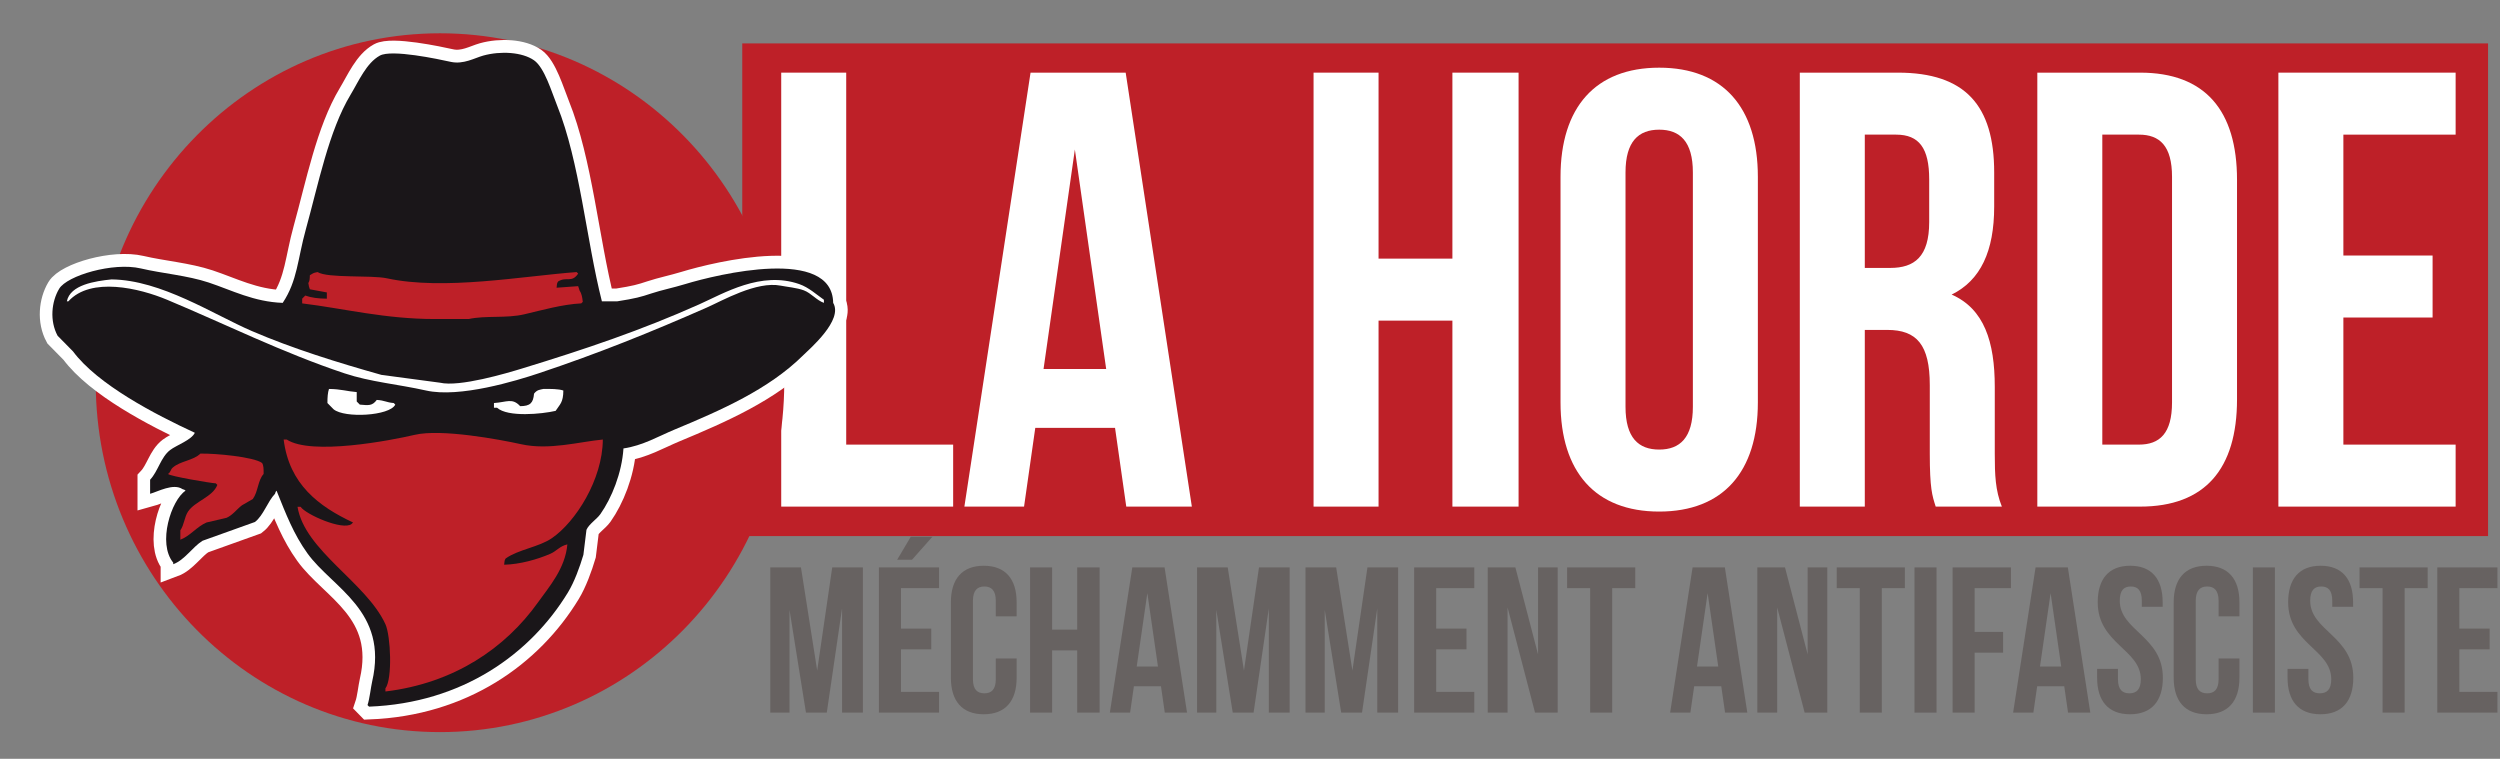
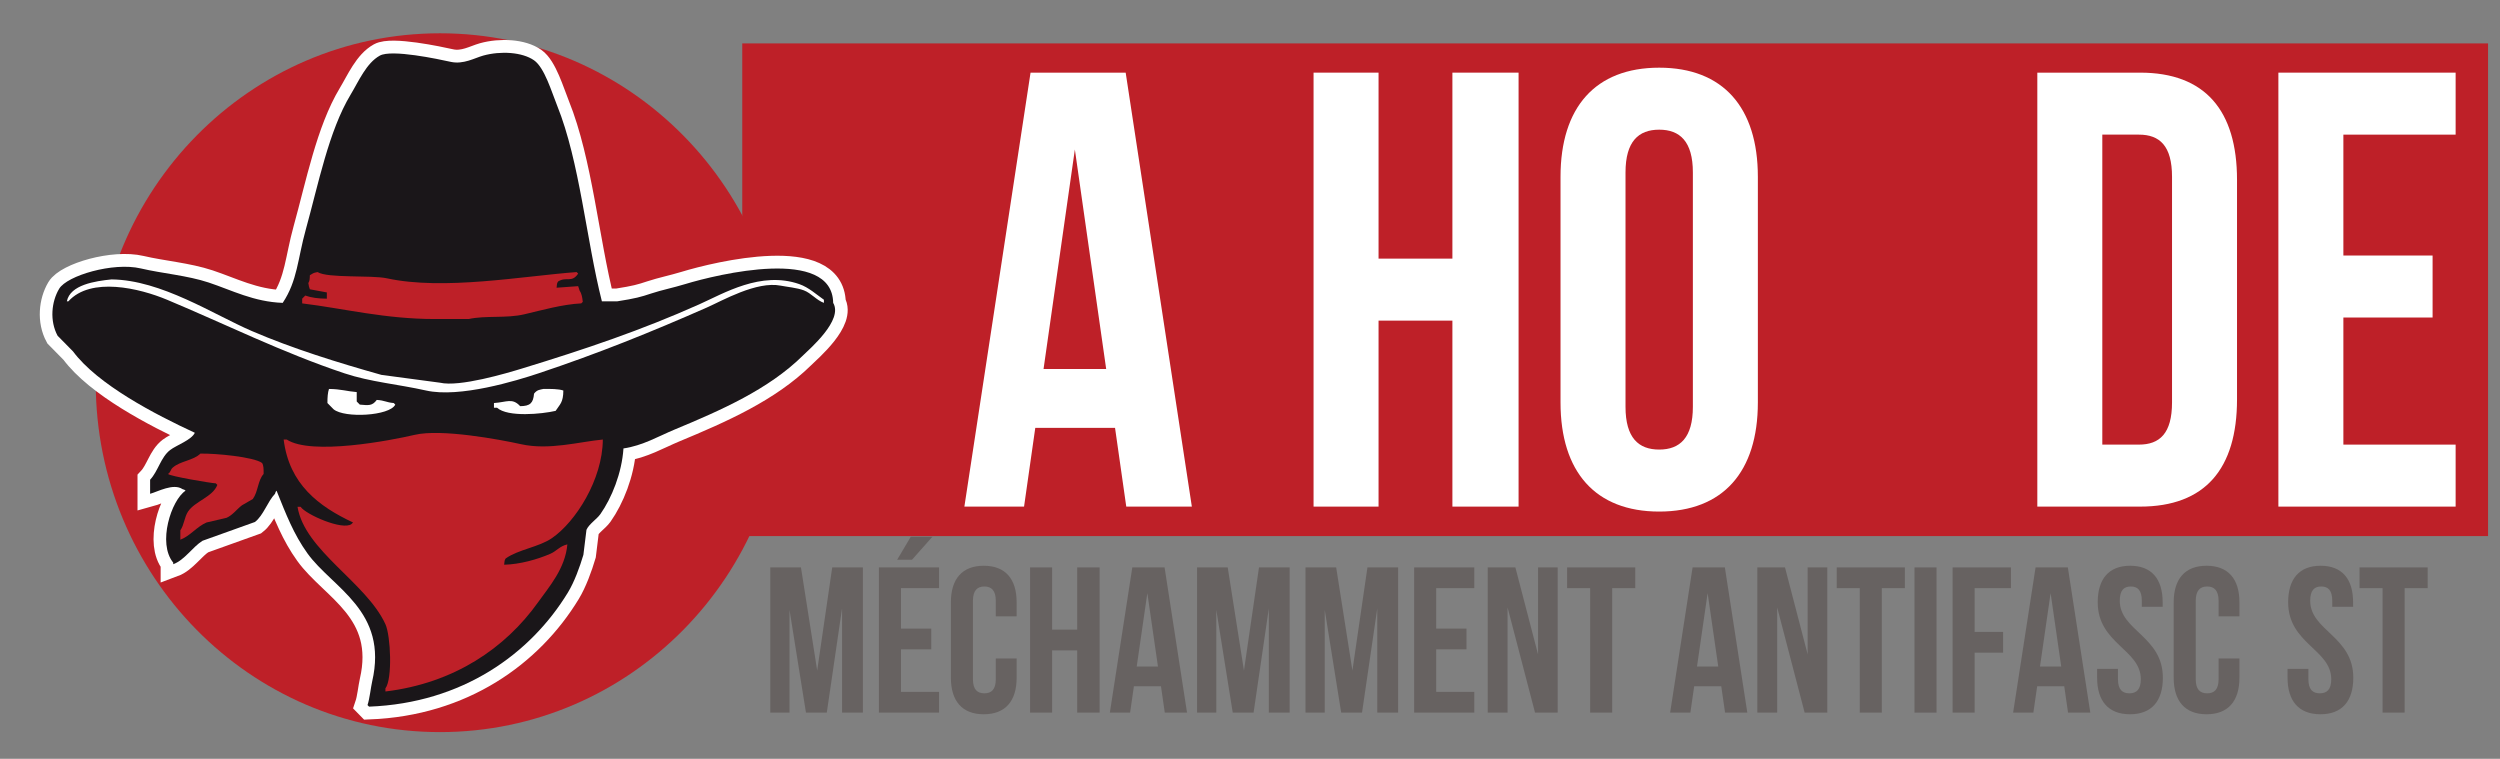
<svg xmlns="http://www.w3.org/2000/svg" width="100%" height="100%" viewBox="0 0 369 112" version="1.1" xml:space="preserve" style="fill-rule:evenodd;clip-rule:evenodd;">
  <rect x="0" y="0" width="369" height="112" fill="#808080" stroke="none" />
  <g transform="matrix(1,0,0,1,-33.119,-8.458)">
    <g transform="matrix(0.238,0,0,0.014,145.658,92.207)">
      <g transform="matrix(124.318,0,0,2186.98,0,1530.88)">
        <path d="M0.192,-0.7L0.039,-0.7L0.039,-0L0.135,-0L0.135,-0.495L0.217,-0L0.321,-0L0.397,-0.502L0.397,-0L0.501,-0L0.501,-0.7L0.348,-0.7L0.273,-0.203L0.192,-0.7Z" style="fill:rgb(103,98,97);fill-rule:nonzero;" />
      </g>
      <g transform="matrix(124.318,0,0,2186.98,67.256,1530.88)">
        <path d="M0.15,-0.6L0.34,-0.6L0.34,-0.7L0.04,-0.7L0.04,-0L0.34,-0L0.34,-0.1L0.15,-0.1L0.15,-0.305L0.301,-0.305L0.301,-0.405L0.15,-0.405L0.15,-0.6ZM0.199,-0.848L0.131,-0.737L0.205,-0.737L0.307,-0.848L0.199,-0.848Z" style="fill:rgb(103,98,97);fill-rule:nonzero;" />
      </g>
      <g transform="matrix(124.318,0,0,2186.98,113.005,1530.88)">
        <path d="M0.255,-0.261L0.255,-0.161C0.255,-0.111 0.233,-0.093 0.198,-0.093C0.163,-0.093 0.141,-0.111 0.141,-0.161L0.141,-0.539C0.141,-0.589 0.163,-0.608 0.198,-0.608C0.233,-0.608 0.255,-0.589 0.255,-0.539L0.255,-0.464L0.359,-0.464L0.359,-0.532C0.359,-0.644 0.303,-0.708 0.195,-0.708C0.087,-0.708 0.031,-0.644 0.031,-0.532L0.031,-0.168C0.031,-0.056 0.087,0.008 0.195,0.008C0.303,0.008 0.359,-0.056 0.359,-0.168L0.359,-0.261L0.255,-0.261Z" style="fill:rgb(103,98,97);fill-rule:nonzero;" />
      </g>
      <g transform="matrix(124.318,0,0,2186.98,160.992,1530.88)">
        <path d="M0.15,-0.3L0.275,-0.3L0.275,-0L0.387,-0L0.387,-0.7L0.275,-0.7L0.275,-0.4L0.15,-0.4L0.15,-0.7L0.04,-0.7L0.04,-0L0.15,-0L0.15,-0.3Z" style="fill:rgb(103,98,97);fill-rule:nonzero;" />
      </g>
      <g transform="matrix(124.318,0,0,2186.98,214.076,1530.88)">
        <path d="M0.284,-0.7L0.123,-0.7L0.011,-0L0.112,-0L0.131,-0.127L0.266,-0.127L0.285,-0L0.396,-0L0.284,-0.7ZM0.198,-0.576L0.251,-0.222L0.145,-0.222L0.198,-0.576Z" style="fill:rgb(103,98,97);fill-rule:nonzero;" />
      </g>
      <g transform="matrix(124.318,0,0,2186.98,264.674,1530.88)">
        <path d="M0.192,-0.7L0.039,-0.7L0.039,-0L0.135,-0L0.135,-0.495L0.217,-0L0.321,-0L0.397,-0.502L0.397,-0L0.501,-0L0.501,-0.7L0.348,-0.7L0.273,-0.203L0.192,-0.7Z" style="fill:rgb(103,98,97);fill-rule:nonzero;" />
      </g>
      <g transform="matrix(124.318,0,0,2186.98,331.93,1530.88)">
        <path d="M0.192,-0.7L0.039,-0.7L0.039,-0L0.135,-0L0.135,-0.495L0.217,-0L0.321,-0L0.397,-0.502L0.397,-0L0.501,-0L0.501,-0.7L0.348,-0.7L0.273,-0.203L0.192,-0.7Z" style="fill:rgb(103,98,97);fill-rule:nonzero;" />
      </g>
      <g transform="matrix(124.318,0,0,2186.98,399.186,1530.88)">
        <path d="M0.15,-0.6L0.34,-0.6L0.34,-0.7L0.04,-0.7L0.04,-0L0.34,-0L0.34,-0.1L0.15,-0.1L0.15,-0.305L0.301,-0.305L0.301,-0.405L0.15,-0.405L0.15,-0.6Z" style="fill:rgb(103,98,97);fill-rule:nonzero;" />
      </g>
      <g transform="matrix(124.318,0,0,2186.98,444.935,1530.88)">
        <path d="M0.275,-0L0.388,-0L0.388,-0.7L0.29,-0.7L0.29,-0.281L0.177,-0.7L0.039,-0.7L0.039,-0L0.138,-0L0.138,-0.507L0.275,-0Z" style="fill:rgb(103,98,97);fill-rule:nonzero;" />
      </g>
      <g transform="matrix(124.318,0,0,2186.98,498.019,1530.88)">
        <path d="M0.008,-0.6L0.123,-0.6L0.123,-0L0.233,-0L0.233,-0.6L0.348,-0.6L0.348,-0.7L0.008,-0.7L0.008,-0.6Z" style="fill:rgb(103,98,97);fill-rule:nonzero;" />
      </g>
      <g transform="matrix(124.318,0,0,2186.98,561.546,1530.88)">
        <path d="M0.284,-0.7L0.123,-0.7L0.011,-0L0.112,-0L0.131,-0.127L0.266,-0.127L0.285,-0L0.396,-0L0.284,-0.7ZM0.198,-0.576L0.251,-0.222L0.145,-0.222L0.198,-0.576Z" style="fill:rgb(103,98,97);fill-rule:nonzero;" />
      </g>
      <g transform="matrix(124.318,0,0,2186.98,612.143,1530.88)">
-         <path d="M0.275,-0L0.388,-0L0.388,-0.7L0.29,-0.7L0.29,-0.281L0.177,-0.7L0.039,-0.7L0.039,-0L0.138,-0L0.138,-0.507L0.275,-0Z" style="fill:rgb(103,98,97);fill-rule:nonzero;" />
+         <path d="M0.275,-0L0.388,-0L0.388,-0.7L0.29,-0.7L0.29,-0.281L0.177,-0.7L0.039,-0.7L0.039,-0L0.138,-0L0.138,-0.507L0.275,-0" style="fill:rgb(103,98,97);fill-rule:nonzero;" />
      </g>
      <g transform="matrix(124.318,0,0,2186.98,665.227,1530.88)">
        <path d="M0.008,-0.6L0.123,-0.6L0.123,-0L0.233,-0L0.233,-0.6L0.348,-0.6L0.348,-0.7L0.008,-0.7L0.008,-0.6Z" style="fill:rgb(103,98,97);fill-rule:nonzero;" />
      </g>
      <g transform="matrix(124.318,0,0,2186.98,709.484,1530.88)">
        <rect x="0.04" y="-0.7" width="0.11" height="0.7" style="fill:rgb(103,98,97);fill-rule:nonzero;" />
      </g>
      <g transform="matrix(124.318,0,0,2186.98,733.105,1530.88)">
        <path d="M0.15,-0.6L0.331,-0.6L0.331,-0.7L0.04,-0.7L0.04,-0L0.15,-0L0.15,-0.289L0.292,-0.289L0.292,-0.389L0.15,-0.389L0.15,-0.6Z" style="fill:rgb(103,98,97);fill-rule:nonzero;" />
      </g>
      <g transform="matrix(124.318,0,0,2186.98,774.254,1530.88)">
        <path d="M0.284,-0.7L0.123,-0.7L0.011,-0L0.112,-0L0.131,-0.127L0.266,-0.127L0.285,-0L0.396,-0L0.284,-0.7ZM0.198,-0.576L0.251,-0.222L0.145,-0.222L0.198,-0.576Z" style="fill:rgb(103,98,97);fill-rule:nonzero;" />
      </g>
      <g transform="matrix(124.318,0,0,2186.98,824.852,1530.88)">
        <path d="M0.026,-0.532C0.026,-0.332 0.241,-0.305 0.241,-0.161C0.241,-0.111 0.219,-0.093 0.184,-0.093C0.149,-0.093 0.127,-0.111 0.127,-0.161L0.127,-0.211L0.023,-0.211L0.023,-0.168C0.023,-0.056 0.079,0.008 0.187,0.008C0.295,0.008 0.351,-0.056 0.351,-0.168C0.351,-0.368 0.136,-0.395 0.136,-0.539C0.136,-0.589 0.156,-0.608 0.191,-0.608C0.226,-0.608 0.246,-0.589 0.246,-0.539L0.246,-0.51L0.35,-0.51L0.35,-0.532C0.35,-0.644 0.295,-0.708 0.188,-0.708C0.081,-0.708 0.026,-0.644 0.026,-0.532Z" style="fill:rgb(103,98,97);fill-rule:nonzero;" />
      </g>
      <g transform="matrix(124.318,0,0,2186.98,871.347,1530.88)">
        <path d="M0.255,-0.261L0.255,-0.161C0.255,-0.111 0.233,-0.093 0.198,-0.093C0.163,-0.093 0.141,-0.111 0.141,-0.161L0.141,-0.539C0.141,-0.589 0.163,-0.608 0.198,-0.608C0.233,-0.608 0.255,-0.589 0.255,-0.539L0.255,-0.464L0.359,-0.464L0.359,-0.532C0.359,-0.644 0.303,-0.708 0.195,-0.708C0.087,-0.708 0.031,-0.644 0.031,-0.532L0.031,-0.168C0.031,-0.056 0.087,0.008 0.195,0.008C0.303,0.008 0.359,-0.056 0.359,-0.168L0.359,-0.261L0.255,-0.261Z" style="fill:rgb(103,98,97);fill-rule:nonzero;" />
      </g>
      <g transform="matrix(124.318,0,0,2186.98,919.333,1530.88)">
-         <rect x="0.04" y="-0.7" width="0.11" height="0.7" style="fill:rgb(103,98,97);fill-rule:nonzero;" />
-       </g>
+         </g>
      <g transform="matrix(124.318,0,0,2186.98,942.954,1530.88)">
        <path d="M0.026,-0.532C0.026,-0.332 0.241,-0.305 0.241,-0.161C0.241,-0.111 0.219,-0.093 0.184,-0.093C0.149,-0.093 0.127,-0.111 0.127,-0.161L0.127,-0.211L0.023,-0.211L0.023,-0.168C0.023,-0.056 0.079,0.008 0.187,0.008C0.295,0.008 0.351,-0.056 0.351,-0.168C0.351,-0.368 0.136,-0.395 0.136,-0.539C0.136,-0.589 0.156,-0.608 0.191,-0.608C0.226,-0.608 0.246,-0.589 0.246,-0.539L0.246,-0.51L0.35,-0.51L0.35,-0.532C0.35,-0.644 0.295,-0.708 0.188,-0.708C0.081,-0.708 0.026,-0.644 0.026,-0.532Z" style="fill:rgb(103,98,97);fill-rule:nonzero;" />
      </g>
      <g transform="matrix(124.318,0,0,2186.98,989.449,1530.88)">
        <path d="M0.008,-0.6L0.123,-0.6L0.123,-0L0.233,-0L0.233,-0.6L0.348,-0.6L0.348,-0.7L0.008,-0.7L0.008,-0.6Z" style="fill:rgb(103,98,97);fill-rule:nonzero;" />
      </g>
      <g transform="matrix(124.318,0,0,2186.98,1033.71,1530.88)">
-         <path d="M0.15,-0.6L0.34,-0.6L0.34,-0.7L0.04,-0.7L0.04,-0L0.34,-0L0.34,-0.1L0.15,-0.1L0.15,-0.305L0.301,-0.305L0.301,-0.405L0.15,-0.405L0.15,-0.6Z" style="fill:rgb(103,98,97);fill-rule:nonzero;" />
-       </g>
+         </g>
    </g>
    <g transform="matrix(1.06,0,0,1.201,-8.103,-0.884)">
      <rect x="142.246" y="13.113" width="243.092" height="60.549" style="fill:rgb(190,32,40);" />
    </g>
    <g transform="matrix(87.206,0,0,91.505,144.939,83.233)">
-       <path d="M0.04,-0L0.331,-0L0.331,-0.1L0.15,-0.1L0.15,-0.7L0.04,-0.7L0.04,-0Z" style="fill:white;fill-rule:nonzero;" />
-     </g>
+       </g>
    <g transform="matrix(87.206,0,0,91.505,174.502,83.233)">
      <path d="M0.284,-0.7L0.123,-0.7L0.011,-0L0.112,-0L0.131,-0.127L0.266,-0.127L0.285,-0L0.396,-0L0.284,-0.7ZM0.198,-0.576L0.251,-0.222L0.145,-0.222L0.198,-0.576Z" style="fill:white;fill-rule:nonzero;" />
    </g>
    <g transform="matrix(87.206,0,0,91.505,223.512,83.233)">
      <path d="M0.15,-0.3L0.275,-0.3L0.275,-0L0.387,-0L0.387,-0.7L0.275,-0.7L0.275,-0.4L0.15,-0.4L0.15,-0.7L0.04,-0.7L0.04,-0L0.15,-0L0.15,-0.3Z" style="fill:white;fill-rule:nonzero;" />
    </g>
    <g transform="matrix(87.206,0,0,91.505,260.749,83.233)">
      <path d="M0.141,-0.539C0.141,-0.589 0.163,-0.608 0.198,-0.608C0.233,-0.608 0.255,-0.589 0.255,-0.539L0.255,-0.161C0.255,-0.111 0.233,-0.092 0.198,-0.092C0.163,-0.092 0.141,-0.111 0.141,-0.161L0.141,-0.539ZM0.031,-0.168C0.031,-0.056 0.09,0.008 0.198,0.008C0.306,0.008 0.365,-0.056 0.365,-0.168L0.365,-0.532C0.365,-0.644 0.306,-0.708 0.198,-0.708C0.09,-0.708 0.031,-0.644 0.031,-0.532L0.031,-0.168Z" style="fill:white;fill-rule:nonzero;" />
    </g>
    <g transform="matrix(87.206,0,0,91.505,295.282,83.233)">
-       <path d="M0.382,-0C0.371,-0.026 0.37,-0.051 0.37,-0.085L0.37,-0.193C0.37,-0.266 0.352,-0.319 0.297,-0.342C0.346,-0.365 0.369,-0.412 0.369,-0.484L0.369,-0.539C0.369,-0.647 0.32,-0.7 0.206,-0.7L0.04,-0.7L0.04,-0L0.15,-0L0.15,-0.285L0.188,-0.285C0.238,-0.285 0.26,-0.261 0.26,-0.196L0.26,-0.086C0.26,-0.029 0.264,-0.018 0.27,-0L0.382,-0ZM0.203,-0.6C0.242,-0.6 0.259,-0.578 0.259,-0.528L0.259,-0.459C0.259,-0.403 0.234,-0.385 0.193,-0.385L0.15,-0.385L0.15,-0.6L0.203,-0.6Z" style="fill:white;fill-rule:nonzero;" />
-     </g>
+       </g>
    <g transform="matrix(87.206,0,0,91.505,330.339,83.233)">
      <path d="M0.04,-0L0.214,-0C0.324,-0 0.378,-0.061 0.378,-0.173L0.378,-0.527C0.378,-0.639 0.324,-0.7 0.214,-0.7L0.04,-0.7L0.04,-0ZM0.212,-0.6C0.247,-0.6 0.268,-0.582 0.268,-0.532L0.268,-0.168C0.268,-0.118 0.247,-0.1 0.212,-0.1L0.15,-0.1L0.15,-0.6L0.212,-0.6Z" style="fill:white;fill-rule:nonzero;" />
    </g>
    <g transform="matrix(87.206,0,0,91.505,365.92,83.233)">
      <path d="M0.15,-0.6L0.34,-0.6L0.34,-0.7L0.04,-0.7L0.04,-0L0.34,-0L0.34,-0.1L0.15,-0.1L0.15,-0.305L0.301,-0.305L0.301,-0.405L0.15,-0.405L0.15,-0.6Z" style="fill:white;fill-rule:nonzero;" />
    </g>
    <g transform="matrix(0.267,0,0,0.271,17.701,-81.377)">
      <g transform="matrix(0,3.798,3.798,0,300.977,349.623)">
        <path d="M50.107,-50.107C77.782,-50.107 100.214,-27.674 100.214,-0.001C100.214,27.673 77.782,50.107 50.107,50.107C22.434,50.107 0,27.673 0,-0.001C0,-27.674 22.434,-50.107 50.107,-50.107" style="fill:rgb(190,32,40);" />
      </g>
      <g transform="matrix(3.798,0,0,3.798,402.407,498.881)">
        <path d="M0,20.235C-0.238,23.761 -1.717,27.356 -3.366,29.659C-3.877,30.374 -5.022,31.079 -5.386,31.904C-5.536,33.102 -5.685,34.298 -5.834,35.495C-6.355,37.225 -7.149,39.377 -8.08,40.882C-13.527,49.706 -23.446,56.75 -37.03,57.264C-37.105,57.19 -37.18,57.115 -37.255,57.039C-36.951,56.16 -36.768,54.467 -36.582,53.674C-34.189,43.493 -42.357,40.275 -46.008,35.271C-47.998,32.54 -49.106,29.712 -50.495,26.294C-50.676,26.522 -50.575,26.354 -50.721,26.741C-51.81,27.863 -52.402,29.842 -53.638,30.782C-56.182,31.681 -58.725,32.577 -61.268,33.475C-62.736,34.378 -63.855,36.228 -65.533,36.84L-65.533,36.616C-67.857,33.832 -65.816,27.638 -63.738,26.294C-63.967,26.112 -63.798,26.214 -64.186,26.071C-65.503,25.178 -67.816,26.452 -68.899,26.741L-68.899,24.722C-67.724,23.491 -67.352,21.494 -65.981,20.459C-65.078,19.776 -62.867,19.022 -62.391,17.989C-68.15,15.368 -76.534,11.077 -80.121,6.32C-80.869,5.571 -81.617,4.823 -82.365,4.075C-83.532,1.946 -83.269,-0.791 -82.14,-2.658C-80.995,-4.551 -74.278,-6.507 -70.247,-5.576C-67.108,-4.849 -63.479,-4.573 -60.37,-3.556C-57.014,-2.456 -53.8,-0.786 -49.599,-0.639C-47.441,-3.837 -47.443,-6.887 -46.232,-11.186C-44.425,-17.598 -42.899,-25.291 -39.724,-30.487C-38.536,-32.428 -37.425,-35.032 -35.46,-36.098C-33.741,-37.029 -26.964,-35.597 -25.135,-35.201C-23.296,-34.801 -21.641,-35.764 -20.422,-36.098C-17.877,-36.794 -14.735,-36.606 -13.017,-35.424C-11.488,-34.372 -10.455,-30.884 -9.65,-28.916C-6.356,-20.862 -5.417,-9.703 -3.142,-0.862L-0.898,-0.862C1.739,-1.27 2.542,-1.492 4.04,-1.985C5.518,-2.469 7.218,-2.804 8.977,-3.331C13.723,-4.754 30.394,-8.719 30.523,-0.639C32.012,1.829 27.142,5.923 26.034,6.992C21.105,11.756 14.269,14.734 7.407,17.541C5.157,18.462 2.774,19.847 0,20.235Z" style="fill:rgb(26,22,25);stroke:white;stroke-width:3.67px;" />
      </g>
      <g transform="matrix(3.798,0,0,3.798,402.407,498.881)">
        <path d="M0,20.235C-0.238,23.761 -1.717,27.356 -3.366,29.659C-3.877,30.374 -5.022,31.079 -5.386,31.904C-5.536,33.102 -5.685,34.298 -5.834,35.495C-6.355,37.225 -7.149,39.377 -8.08,40.882C-13.527,49.706 -23.446,56.75 -37.03,57.264C-37.105,57.19 -37.18,57.115 -37.255,57.039C-36.951,56.16 -36.768,54.467 -36.582,53.674C-34.189,43.493 -42.357,40.275 -46.008,35.271C-47.998,32.54 -49.106,29.712 -50.495,26.294C-50.676,26.522 -50.575,26.354 -50.721,26.741C-51.81,27.863 -52.402,29.842 -53.638,30.782C-56.182,31.681 -58.725,32.577 -61.268,33.475C-62.736,34.378 -63.855,36.228 -65.533,36.84L-65.533,36.616C-67.857,33.832 -65.816,27.638 -63.738,26.294C-63.967,26.112 -63.798,26.214 -64.186,26.071C-65.503,25.178 -67.816,26.452 -68.899,26.741L-68.899,24.722C-67.724,23.491 -67.352,21.494 -65.981,20.459C-65.078,19.776 -62.867,19.022 -62.391,17.989C-68.15,15.368 -76.534,11.077 -80.121,6.32C-80.869,5.571 -81.617,4.823 -82.365,4.075C-83.532,1.946 -83.269,-0.791 -82.14,-2.658C-80.995,-4.551 -74.278,-6.507 -70.247,-5.576C-67.108,-4.849 -63.479,-4.573 -60.37,-3.556C-57.014,-2.456 -53.8,-0.786 -49.599,-0.639C-47.441,-3.837 -47.443,-6.887 -46.232,-11.186C-44.425,-17.598 -42.899,-25.291 -39.724,-30.487C-38.536,-32.428 -37.425,-35.032 -35.46,-36.098C-33.741,-37.029 -26.964,-35.597 -25.135,-35.201C-23.296,-34.801 -21.641,-35.764 -20.422,-36.098C-17.877,-36.794 -14.735,-36.606 -13.017,-35.424C-11.488,-34.372 -10.455,-30.884 -9.65,-28.916C-6.356,-20.862 -5.417,-9.703 -3.142,-0.862L-0.898,-0.862C1.739,-1.27 2.542,-1.492 4.04,-1.985C5.518,-2.469 7.218,-2.804 8.977,-3.331C13.723,-4.754 30.394,-8.719 30.523,-0.639C32.012,1.829 27.142,5.923 26.034,6.992C21.105,11.756 14.269,14.734 7.407,17.541C5.157,18.462 2.774,19.847 0,20.235" style="fill:rgb(26,22,25);" />
      </g>
      <g transform="matrix(3.798,0,0,3.798,119.42,543.586)">
        <path d="M0,-15.775C-2.404,-15.533 -6.025,-15.006 -6.508,-12.633L-6.285,-12.633C-3.009,-16.192 4.068,-14.51 8.08,-12.857C16.519,-9.38 24.912,-5.261 33.889,-2.31C37.662,-1.067 41.689,-0.746 45.783,0.16C50.679,1.242 58.906,-1.239 62.166,-2.31C70.879,-5.172 78.617,-8.258 86.628,-11.735C88.887,-12.715 93.888,-15.566 97.401,-14.878C98.309,-14.698 99.767,-14.577 100.767,-14.204C101.828,-13.81 102.613,-12.784 103.685,-12.409L103.685,-12.857C102.59,-13.61 101.485,-14.623 100.094,-15.102C94.538,-17.017 89.117,-13.774 85.507,-12.185C77.164,-8.511 69.015,-5.787 59.698,-2.983C57.558,-2.339 50.649,-0.305 47.802,-0.962C44.96,-1.337 42.116,-1.711 39.275,-2.085C32.935,-3.841 26.343,-5.857 20.422,-8.369C14.848,-10.733 7.24,-15.693 0,-15.775" style="fill:white;" />
      </g>
      <g transform="matrix(3.798,0,0,3.798,254.945,557.666)">
        <path d="M0,-3.324C-1.384,-3.428 -2.303,-3.76 -4.039,-3.772C-4.214,-3.269 -4.269,-2.553 -4.263,-1.753C-3.964,-1.453 -3.666,-1.153 -3.366,-0.855C-1.768,0.448 4.81,0.099 5.611,-1.527C5.537,-1.603 5.461,-1.678 5.387,-1.753C4.27,-1.842 4.111,-2.126 2.918,-2.201C2.241,-1.306 1.707,-1.426 0.449,-1.527C0.299,-1.678 0.15,-1.827 0,-1.977L0,-3.324Z" style="fill:white;" />
      </g>
      <g transform="matrix(3.798,0,0,3.798,330.812,551.117)">
        <path d="M0,-0.029L0,0.645L0.448,0.645C2.019,2.037 6.977,1.549 8.975,1.094C9.613,0.122 10.084,-0.09 10.099,-1.823C9.396,-2.066 8.209,-2.062 7.181,-2.048C6.718,-1.934 6.284,-1.956 5.834,-1.374C5.712,-0.031 5.285,0.407 3.815,0.421C2.664,-0.809 1.88,-0.15 0,-0.029" style="fill:white;" />
      </g>
      <g transform="matrix(3.798,0,0,3.798,365.424,496.727)">
        <path d="M0,-2.245C1.047,-2.319 2.095,-2.393 3.142,-2.469C3.217,-2.245 3.292,-2.02 3.366,-1.795C3.654,-1.404 3.744,-0.848 3.815,-0.224C3.741,-0.15 3.666,-0.075 3.592,-0C0.85,0.137 -2.158,0.981 -4.712,1.57C-7.314,2.172 -10.29,1.708 -12.793,2.244L-17.73,2.244C-24.969,2.244 -30.843,0.755 -37.029,-0L-37.029,-0.674C-36.881,-0.823 -36.732,-0.973 -36.581,-1.122C-35.673,-0.804 -34.669,-0.683 -33.439,-0.674L-33.439,-1.571C-34.263,-1.721 -35.085,-1.87 -35.909,-2.02C-36.028,-2.361 -36.061,-2.401 -36.133,-2.918C-35.936,-3.208 -35.932,-3.472 -35.909,-4.04C-35.439,-4.292 -35.498,-4.363 -34.787,-4.489C-33.324,-3.579 -26.972,-4.079 -24.687,-3.592C-16.411,-1.824 -5.015,-3.902 2.918,-4.489C2.991,-4.413 3.067,-4.339 3.142,-4.265C2.177,-2.877 1.489,-3.905 0.225,-3.142C0.043,-2.878 0.051,-2.766 0,-2.245" style="fill:rgb(190,32,40);" />
      </g>
      <g transform="matrix(3.798,0,0,3.798,270.808,566.626)">
        <path d="M0,36.805C1.04,35.473 0.771,29.256 0,27.603C-2.795,21.611 -11.747,17.061 -12.792,10.772L-12.343,10.772C-11.579,11.876 -6.222,14.2 -4.937,13.24C-4.863,13.163 -4.787,13.091 -4.713,13.016C-9.693,10.713 -13.999,7.562 -14.812,1.122L-14.363,1.122C-10.793,3.44 0.75,1.26 4.265,0.448C8.132,-0.448 16.637,1.115 19.751,1.793C23.832,2.686 28.203,1.44 31.644,1.122C31.61,6.872 27.671,12.933 24.239,15.26C22.329,16.555 19.357,16.878 17.506,18.178C17.326,18.441 17.333,18.553 17.281,19.075C19.579,19.021 22.122,18.312 24.015,17.503C24.913,17.119 25.371,16.403 26.483,16.157C26.174,19.613 23.843,22.217 22.218,24.461C17.471,31.025 10.011,36.062 0,37.253" style="fill:rgb(190,32,40);" />
      </g>
      <g transform="matrix(3.798,0,0,3.798,168.525,625.26)">
        <path d="M0,-12.298C2.133,-12.346 7.772,-11.835 8.978,-10.952C9.212,-10.602 9.208,-10.035 9.201,-9.38C8.341,-8.43 8.418,-6.855 7.631,-5.787C7.106,-5.489 6.583,-5.192 6.058,-4.891C5.333,-4.366 4.7,-3.474 3.815,-3.095C2.843,-2.87 1.869,-2.647 0.898,-2.422C-0.497,-1.845 -1.529,-0.452 -2.917,0.048L-2.917,-1.301C-2.354,-2.08 -2.341,-3.187 -1.795,-3.993C-0.793,-5.471 1.801,-6.083 2.468,-7.809C2.394,-7.884 2.318,-7.959 2.244,-8.034C1.501,-8.063 -4.512,-9.069 -4.713,-9.38C-4.303,-9.65 -4.36,-9.997 -4.041,-10.277C-2.933,-11.254 -1.051,-11.281 0,-12.298" style="fill:rgb(190,32,40);" />
      </g>
    </g>
  </g>
</svg>